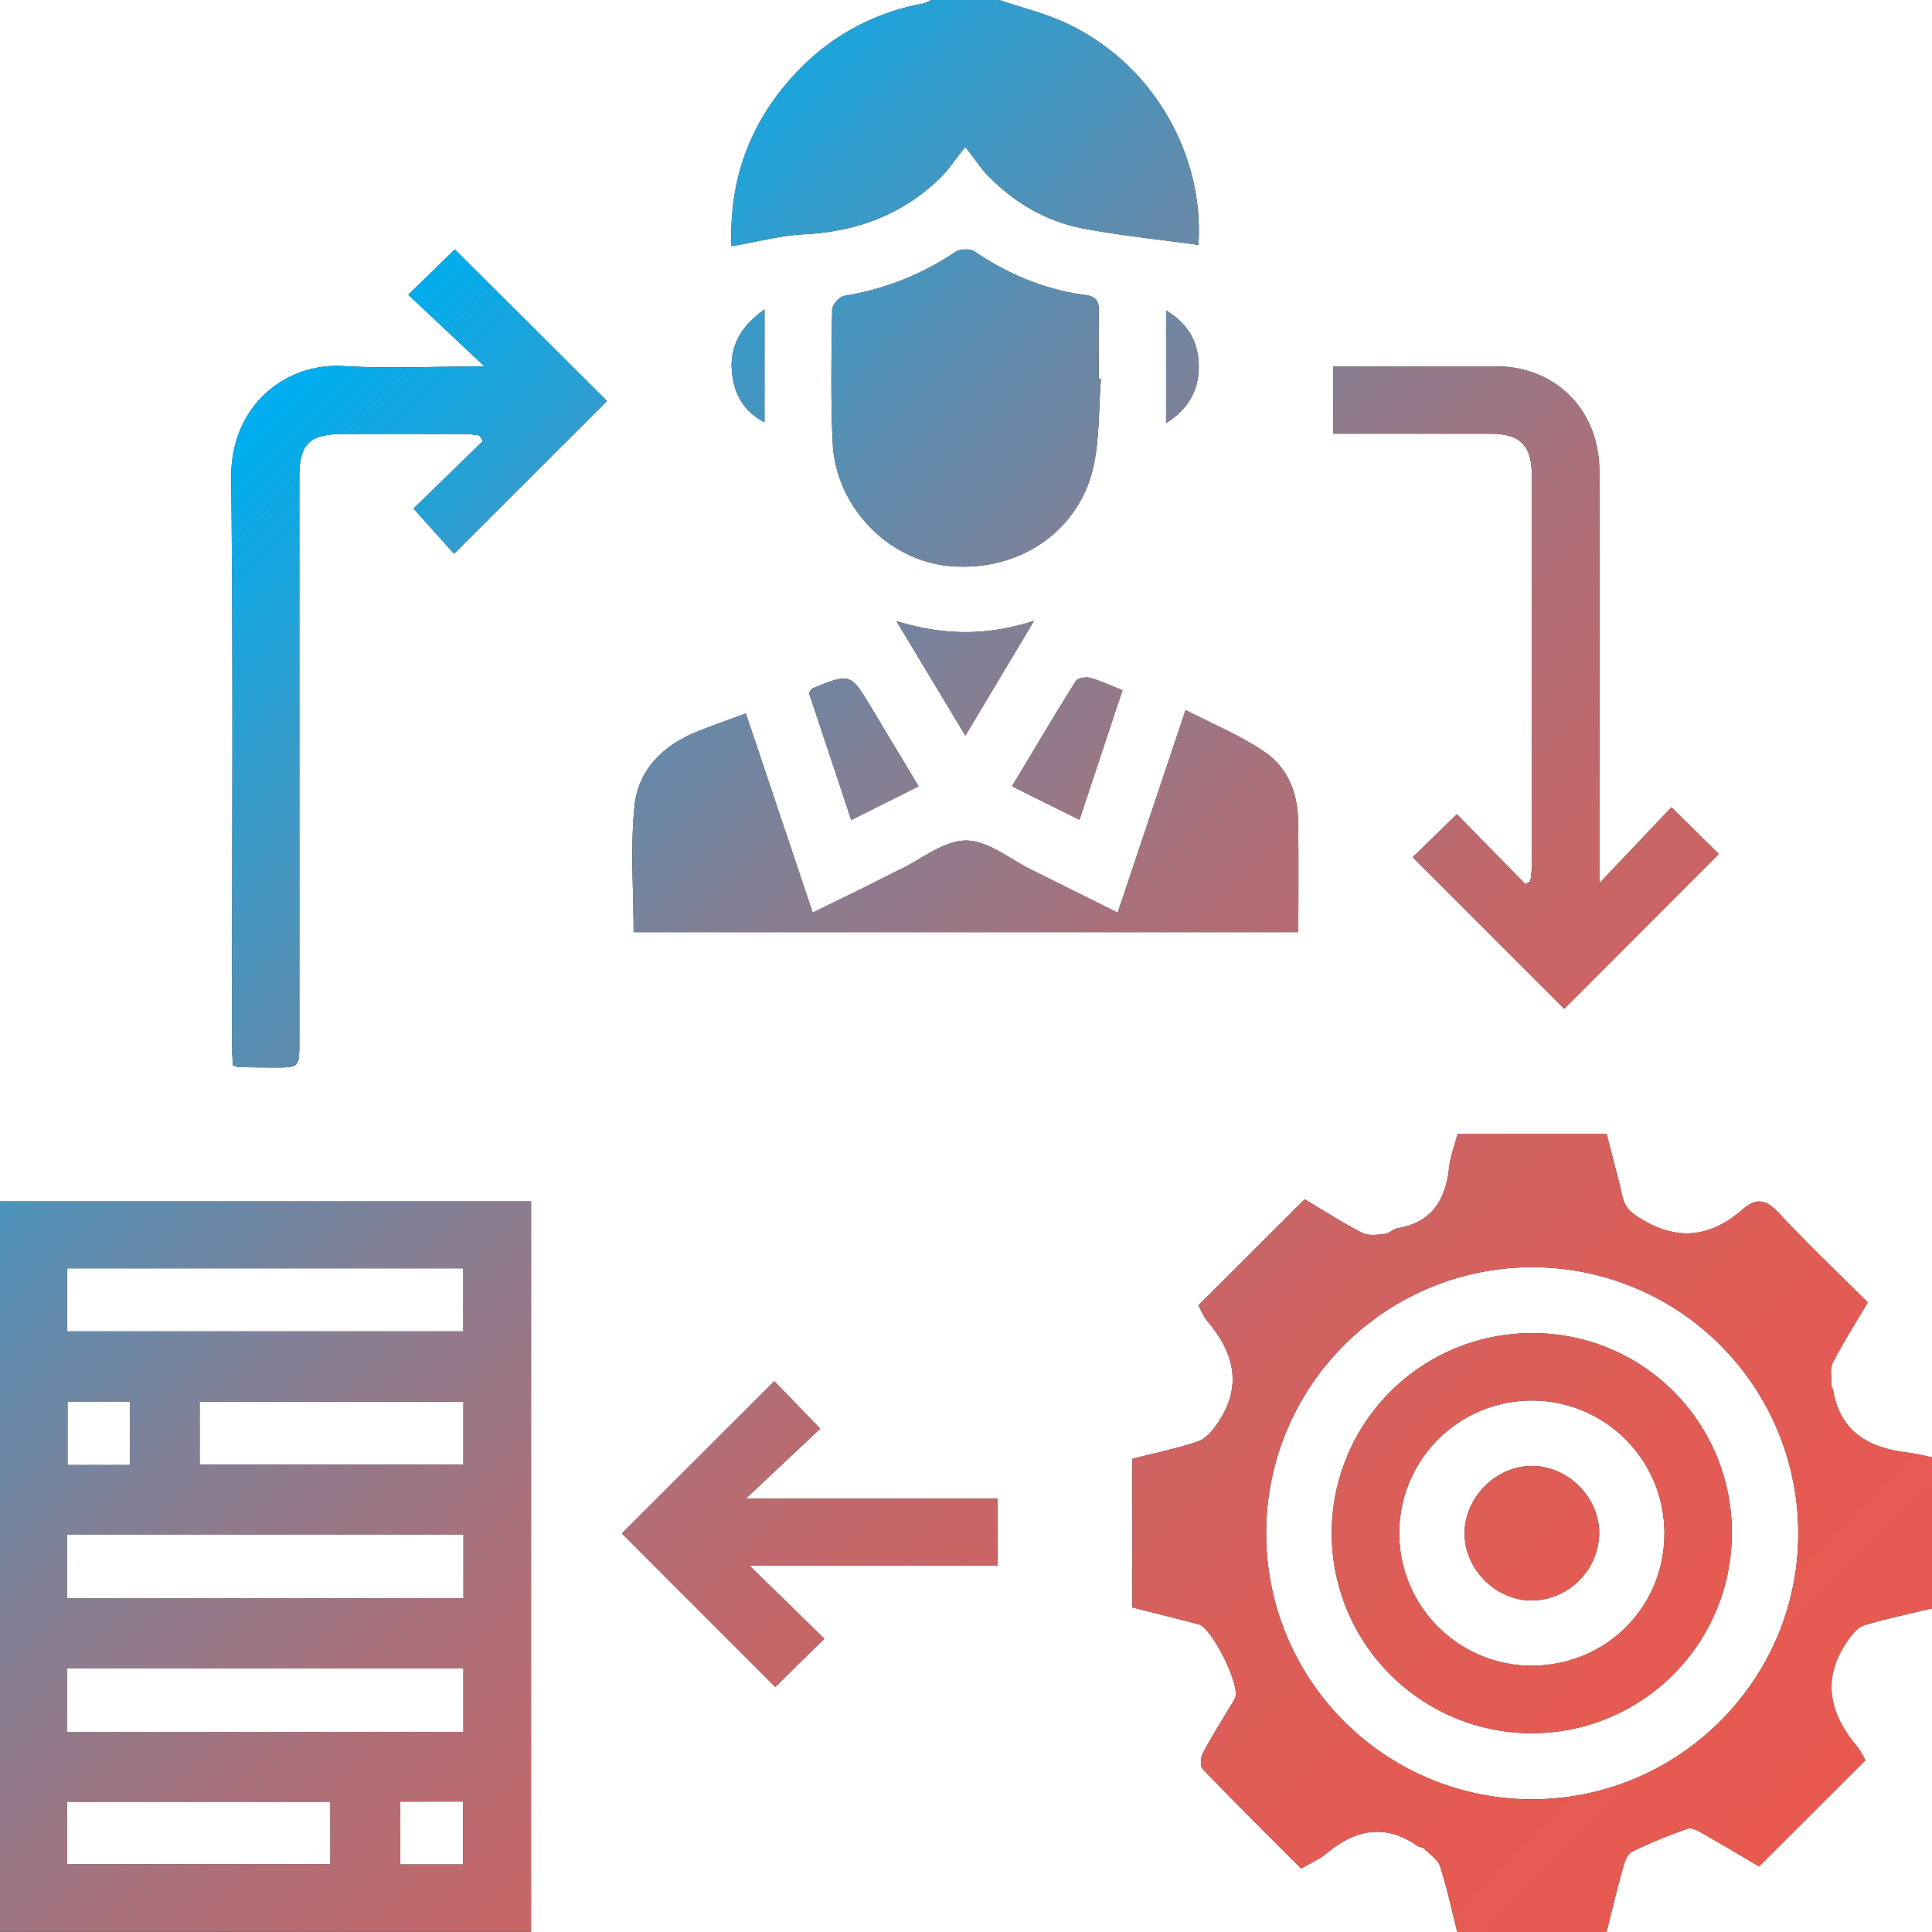
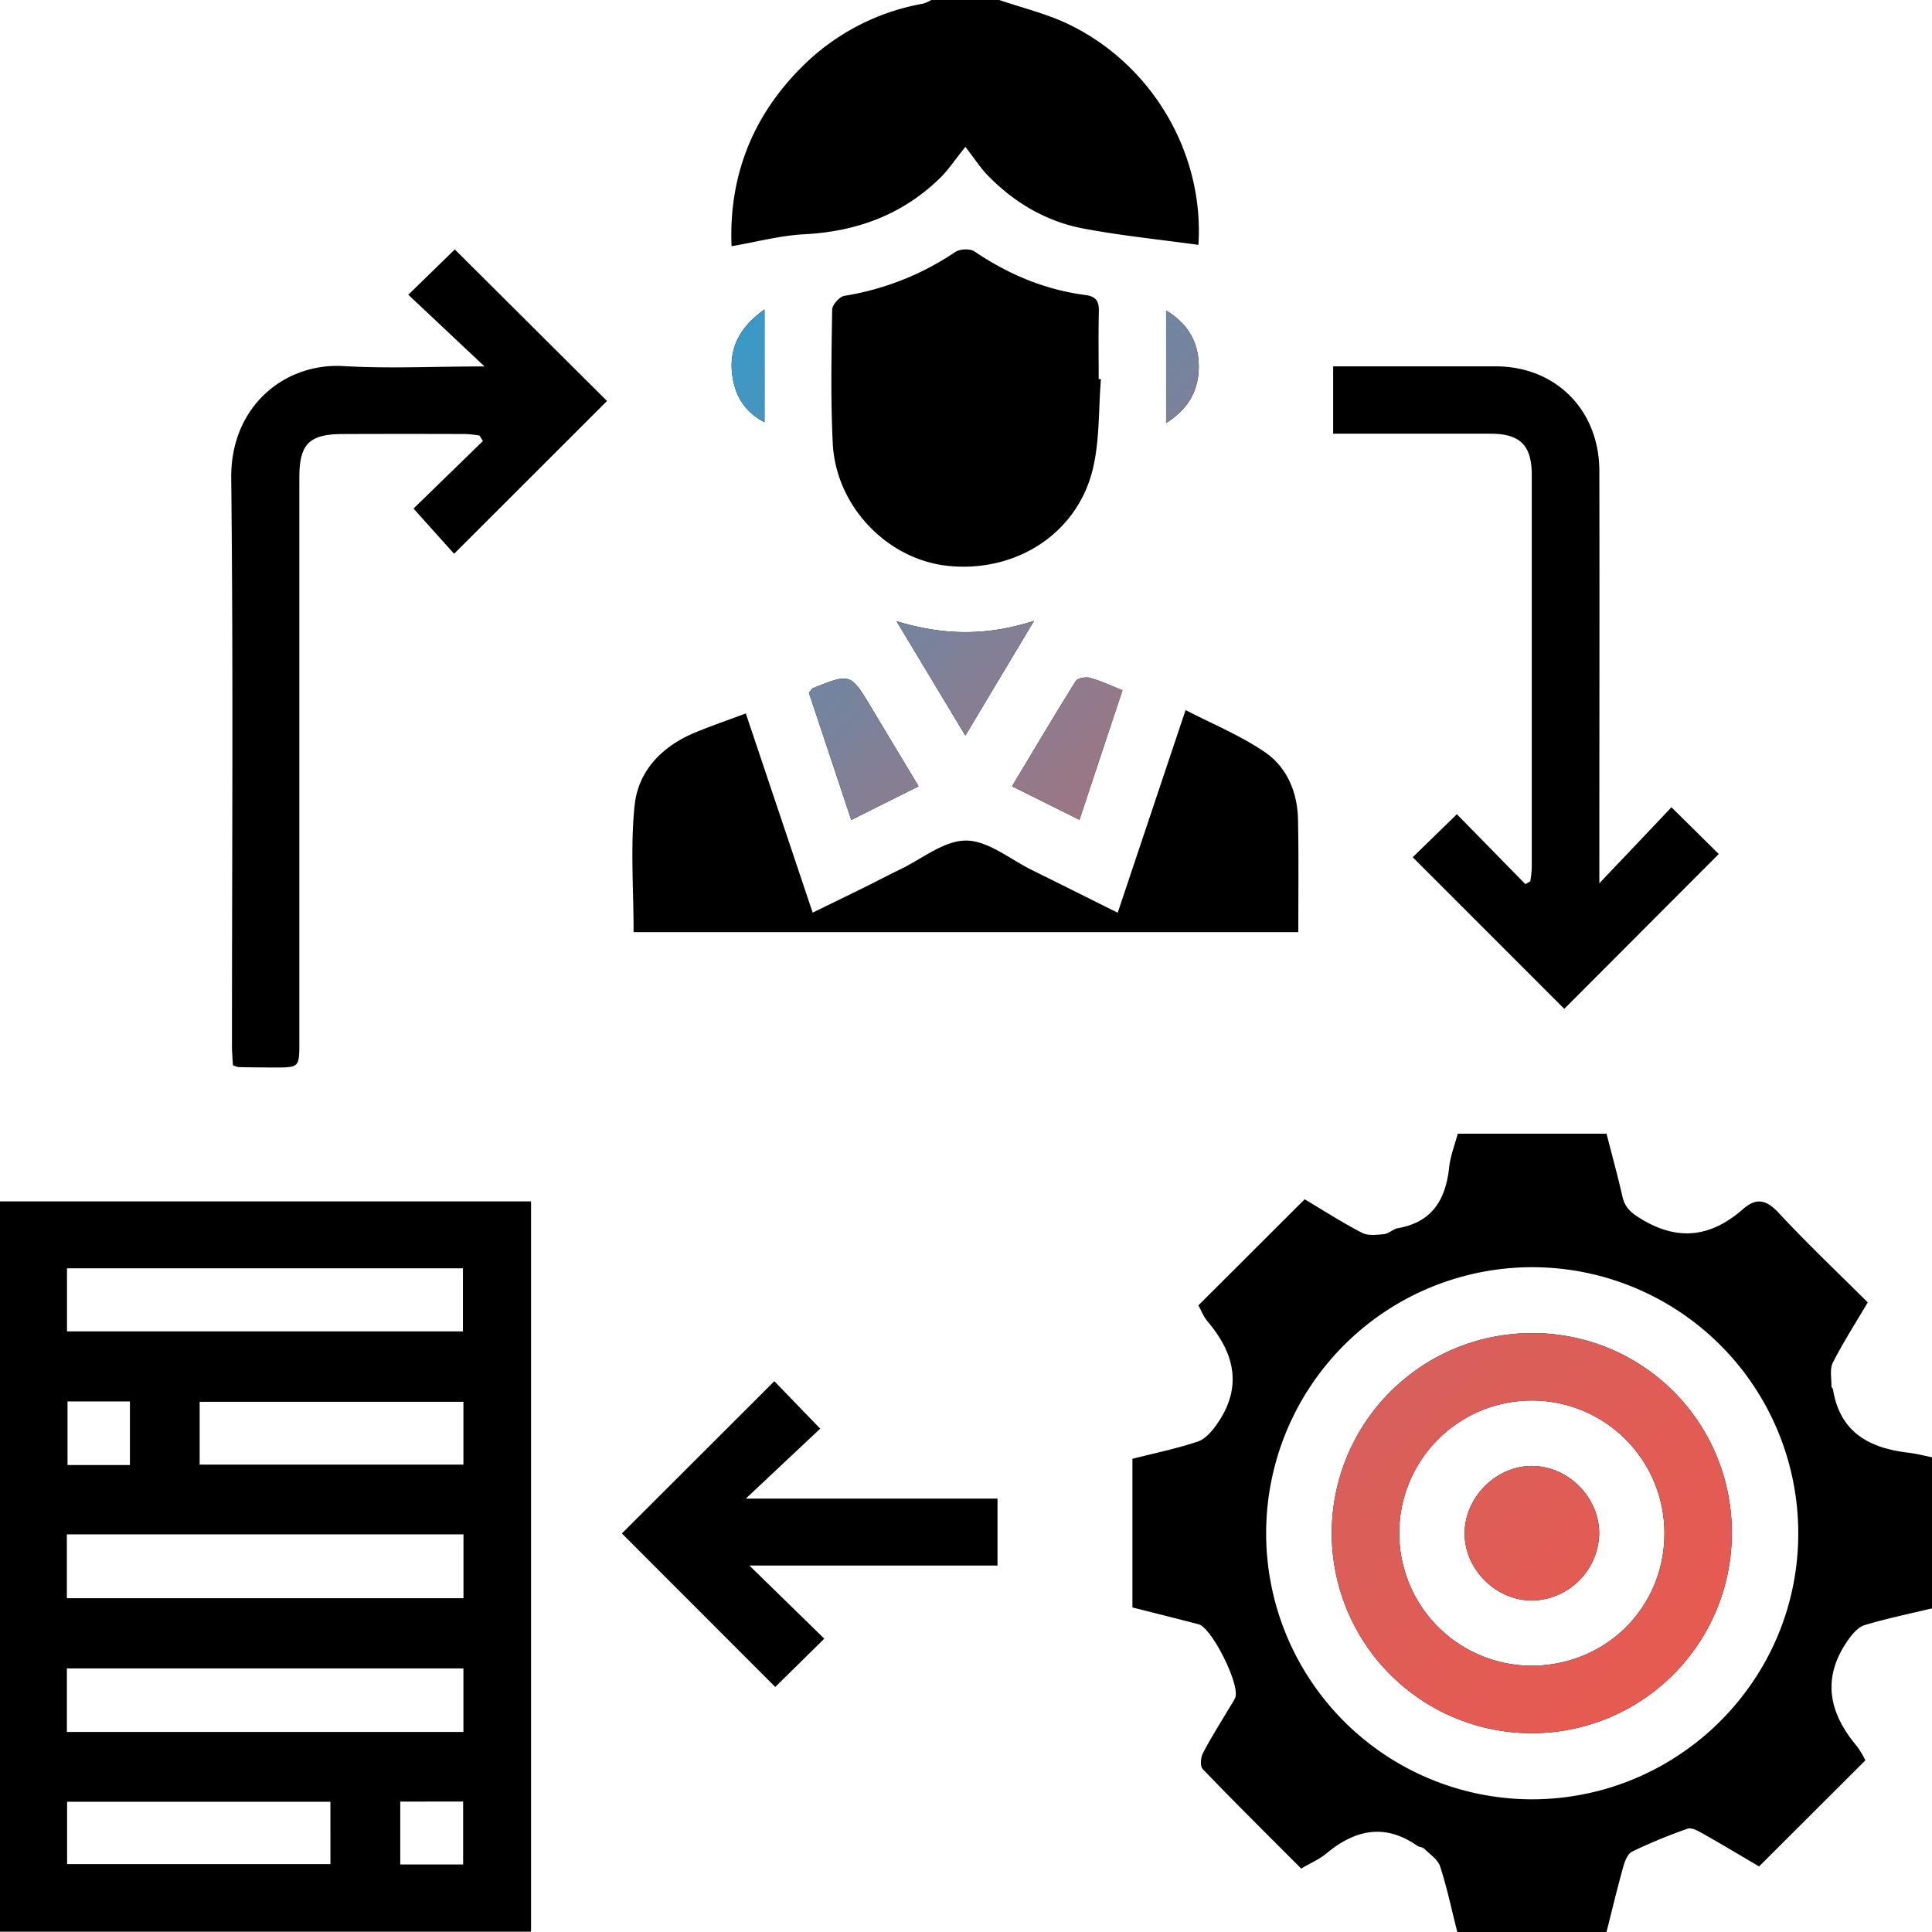
<svg xmlns="http://www.w3.org/2000/svg" viewBox="0 0 673.88 674">
  <defs>
    <linearGradient id="linear-gradient" x1="48.78" y1="180.92" x2="566.26" y2="698.4" gradientUnits="userSpaceOnUse">
      <stop offset=".01" stop-color="#00aeef" />
      <stop offset=".11" stop-color="#2d9ed0" />
      <stop offset=".23" stop-color="#5e8cae" />
      <stop offset=".35" stop-color="#897d91" />
      <stop offset=".47" stop-color="#ab707a" />
      <stop offset=".6" stop-color="#c66667" />
      <stop offset=".73" stop-color="#d95f5a" />
      <stop offset=".86" stop-color="#e45b53" />
      <stop offset="1" stop-color="#e85a50" />
    </linearGradient>
    <style>.cls-1{fill:url(#linear-gradient)}</style>
  </defs>
  <g id="Layer_2" data-name="Layer 2">
    <g id="Layer_1-2" data-name="Layer 1">
      <path d="M673.88 561c-7.86 1.89-15.8 3.52-23.53 5.85-2.23.67-4.25 3.09-5.71 5.16-9.27 13.11-6.84 25.34 3 37a31.19 31.19 0 0 1 3 5 44259.19 44259.19 0 0 1-37.07 37c-5.77-3.39-12.67-7.52-19.66-11.48-1.61-.91-3.86-2.18-5.26-1.69a182.82 182.82 0 0 0-19.37 8c-1.55.75-2.55 3.35-3.09 5.3-2.11 7.54-3.92 15.16-5.86 22.8h-52c-2-7.75-3.58-15.44-6-22.88-.79-2.44-3.56-4.27-5.56-6.24-.57-.57-1.7-.52-2.4-1-11.34-7.91-21.71-5.67-31.74 2.68-2.46 2.05-5.55 3.35-8.78 5.25-11.58-11.62-23.1-23-34.34-34.7-.94-1-.72-4 .06-5.53 2.83-5.43 6.14-10.62 9.26-15.9a29.82 29.82 0 0 0 2-3.41c1.86-4.37-8.11-24.44-12.78-25.67-7.61-2-15.24-3.88-23.06-5.87v-51.84c7.66-1.95 15.36-3.54 22.76-6 2.61-.87 4.95-3.57 6.65-6 9-12.74 6.4-24.58-3.13-35.83-1.52-1.79-2.39-4.11-3.27-5.69l37.07-37c6.09 3.61 12.87 8 20 11.69 2.1 1.1 5.17.72 7.73.45 1.65-.17 3.12-1.77 4.78-2.06 12-2.09 16.68-10 17.89-21.27.42-3.87 1.9-7.61 3-11.69h51.89c1.85 7.26 3.87 14.58 5.56 22 .9 3.94 3.18 5.72 6.65 7.82 13 7.86 24.44 6.09 35.39-3.52 4.7-4.13 8.2-3.25 12.51 1.39 9.84 10.6 20.36 20.56 31 31.15-4.18 7.1-8.53 13.88-12.17 21-1.15 2.26-.43 5.49-.5 8.27 0 .38.51.75.57 1.16 2.41 14.91 12.65 20.41 26.25 22 2.8.33 5.56 1.06 8.33 1.61Zm-46.65-26.4a92.8 92.8 0 1 0-92.73 93c51.28-.14 92.91-41.9 92.73-93ZM348.54 0c8 2.74 16.36 4.73 23.95 8.35C402.13 22.52 420.07 53.8 418 85.41c-13.37-1.85-26.88-3.19-40.17-5.71-13-2.47-24.13-9.07-33.37-18.58-2.41-2.49-4.31-5.47-7.74-9.89-3.82 4.75-6 8.09-8.78 10.82-13.15 12.84-29.11 18.72-47.39 19.66-8.34.43-16.58 2.66-25.38 4.17-1-23.71 6.88-44.91 24.36-62.38a79.18 79.18 0 0 1 42.4-22.22 13.43 13.43 0 0 0 2.9-1.28ZM185.23 419.05v254.72H0V419.05Zm-23.57 116.14H23.32v22.26h138.34ZM23.37 464.38h138.1v-22H23.37Zm138.27 117.56H23.33v22.16h138.31Zm0-93h-92v21.92h92Zm-46.39 139.51H23.41v21.75h91.84ZM45.32 511v-22.17H23.55V511Zm94.29 117.4v21.92h21.93v-21.95ZM169 127.81l-26.58-25L158.64 87l53.09 52.87-53.34 53.29-14.15-15.78 24.2-23.55-1.19-1.91a40 40 0 0 0-4.73-.53q-21.39-.08-42.78 0c-11.85 0-15.32 3.39-15.33 15.16v196.79c0 9 0 9-8.74 9-4.17 0-8.33-.06-12.5-.13a10.23 10.23 0 0 1-1.93-.65c-.1-2-.33-4.35-.33-6.66 0-66 .47-132.07-.26-198.1-.28-25.09 18.7-40.42 39.39-39.1 15.63.92 31.38.11 48.96.11ZM452.85 325.14H221c0-15-1.16-29.78.36-44.26 1.26-12 9.48-20.47 20.78-25.24 5.64-2.38 11.45-4.33 18-6.79 7.73 23 15.4 45.89 23.32 69.48 6.59-3.22 12.64-6.16 18.67-9.14 3.93-1.94 7.8-4 11.75-5.89 7.67-3.68 15.4-10.14 23.09-10.11s15.38 6.54 23 10.3c9.77 4.81 19.5 9.7 29.89 14.87 7.84-23.41 15.44-46.13 23.67-70.68 9.72 5 19.44 9 27.83 14.79 7.63 5.29 11.22 14 11.39 23.47.25 12.89.1 25.8.1 39.2ZM583 281.57l16.51 16.31-53.89 54L492.76 299l15.4-15 23.89 24.39 1.72-1a41.32 41.32 0 0 0 .51-4.68v-137c0-10.33-4-14.4-14.28-14.43h-55v-23.5H521.85c20.79.08 35.91 15.21 36 36.33.1 45.21 0 90.43 0 135.64v8.33c8.86-9.31 16.9-17.77 25.15-26.51ZM384 132.26c-.85 10.45-.41 21.2-2.81 31.27-5.38 22.52-26.71 36.23-50.39 33.86-21.19-2.12-39.23-20.72-40.33-42.69-.77-15.53-.45-31.12-.21-46.68 0-1.7 2.59-4.58 4.29-4.84a96.31 96.31 0 0 0 38.74-15.35c1.6-1 5.07-1.16 6.61-.13 11.82 8 24.57 13.37 38.73 15.21 3.6.47 4.74 2.13 4.65 5.62-.19 7.88-.06 15.78-.06 23.67ZM270.41 588.41l-53.5-53.54 53.18-53.11 16 16.56-25.95 24.39h87.79v23.35h-86.54l26.13 25.51Z" />
      <path d="M391.52 240.76c-5.08 15.26-9.95 29.9-15 45.18L353 274.25c7.51-12.5 14.73-24.7 22.24-36.71.65-1 3.43-1.5 4.93-1.1 3.54.95 6.91 2.56 11.35 4.32ZM320.4 274.26 296.92 286q-7.6-22.86-14.77-44.34c.79-1 1-1.45 1.35-1.59 13.18-5.32 13.18-5.31 20.54 6.95 5.27 8.79 10.55 17.56 16.36 27.24ZM312.7 216.66c16.46 5 31.28 5.22 47.95-.09l-23.93 40ZM266.66 107.94v39.33c-7.42-3.83-10.6-10-11.34-17.32-.9-8.95 2.93-16.05 11.34-22.01ZM406.74 147.55v-39.26c7.69 4.66 11.25 11.08 11.38 19.12.13 8.33-3.32 15.08-11.38 20.14ZM604.05 534.73A69.77 69.77 0 1 1 534.32 465a69.42 69.42 0 0 1 69.73 69.73Zm-23.5.21A46.25 46.25 0 1 0 534 581c26 .06 46.5-20.23 46.55-46.06Z" />
      <path d="M557.79 535a23.84 23.84 0 0 1-23.62 23.26c-12.64-.12-23.45-11.08-23.31-23.63s11.14-23.44 23.68-23.3 23.38 11.02 23.25 23.67Z" />
-       <path class="cls-1" d="M673.88 561c-7.86 1.89-15.8 3.52-23.53 5.85-2.23.67-4.25 3.09-5.71 5.16-9.27 13.11-6.84 25.34 3 37a31.19 31.19 0 0 1 3 5 44259.19 44259.19 0 0 1-37.07 37c-5.77-3.39-12.67-7.52-19.66-11.48-1.61-.91-3.86-2.18-5.26-1.69a182.82 182.82 0 0 0-19.37 8c-1.55.75-2.55 3.35-3.09 5.3-2.11 7.54-3.92 15.16-5.86 22.8h-52c-2-7.75-3.58-15.44-6-22.88-.79-2.44-3.56-4.27-5.56-6.24-.57-.57-1.7-.52-2.4-1-11.34-7.91-21.71-5.67-31.74 2.68-2.46 2.05-5.55 3.35-8.78 5.25-11.58-11.62-23.1-23-34.34-34.7-.94-1-.72-4 .06-5.53 2.83-5.43 6.14-10.62 9.26-15.9a29.82 29.82 0 0 0 2-3.41c1.86-4.37-8.11-24.44-12.78-25.67-7.61-2-15.24-3.88-23.06-5.87v-51.84c7.66-1.95 15.36-3.54 22.76-6 2.61-.87 4.95-3.57 6.65-6 9-12.74 6.4-24.58-3.13-35.83-1.52-1.79-2.39-4.11-3.27-5.69l37.07-37c6.09 3.61 12.87 8 20 11.69 2.1 1.1 5.17.72 7.73.45 1.65-.17 3.12-1.77 4.78-2.06 12-2.09 16.68-10 17.89-21.27.42-3.87 1.9-7.61 3-11.69h51.89c1.85 7.26 3.87 14.58 5.56 22 .9 3.94 3.18 5.72 6.65 7.82 13 7.86 24.44 6.09 35.39-3.52 4.7-4.13 8.2-3.25 12.51 1.39 9.84 10.6 20.36 20.56 31 31.15-4.18 7.1-8.53 13.88-12.17 21-1.15 2.26-.43 5.49-.5 8.27 0 .38.51.75.57 1.16 2.41 14.91 12.65 20.41 26.25 22 2.8.33 5.56 1.06 8.33 1.61Zm-46.65-26.4a92.8 92.8 0 1 0-92.73 93c51.28-.14 92.91-41.9 92.73-93ZM348.54 0c8 2.74 16.36 4.73 23.95 8.35C402.13 22.52 420.07 53.8 418 85.41c-13.37-1.85-26.88-3.19-40.17-5.71-13-2.47-24.13-9.07-33.37-18.58-2.41-2.49-4.31-5.47-7.74-9.89-3.82 4.75-6 8.09-8.78 10.82-13.15 12.84-29.11 18.72-47.39 19.66-8.34.43-16.58 2.66-25.38 4.17-1-23.71 6.88-44.91 24.36-62.38a79.18 79.18 0 0 1 42.4-22.22 13.43 13.43 0 0 0 2.9-1.28ZM185.23 419.05v254.72H0V419.05Zm-23.57 116.14H23.32v22.26h138.34ZM23.37 464.38h138.1v-22H23.37Zm138.27 117.56H23.33v22.16h138.31Zm0-93h-92v21.92h92Zm-46.39 139.51H23.41v21.75h91.84ZM45.32 511v-22.17H23.55V511Zm94.29 117.4v21.92h21.93v-21.95ZM169 127.81l-26.58-25L158.64 87l53.09 52.87-53.34 53.29-14.15-15.78 24.2-23.55-1.19-1.91a40 40 0 0 0-4.73-.53q-21.39-.08-42.78 0c-11.85 0-15.32 3.39-15.33 15.16v196.79c0 9 0 9-8.74 9-4.17 0-8.33-.06-12.5-.13a10.23 10.23 0 0 1-1.93-.65c-.1-2-.33-4.35-.33-6.66 0-66 .47-132.07-.26-198.1-.28-25.09 18.7-40.42 39.39-39.1 15.63.92 31.38.11 48.96.11ZM452.85 325.14H221c0-15-1.16-29.78.36-44.26 1.26-12 9.48-20.47 20.78-25.24 5.64-2.38 11.45-4.33 18-6.79 7.73 23 15.4 45.89 23.32 69.48 6.59-3.22 12.64-6.16 18.67-9.14 3.93-1.94 7.8-4 11.75-5.89 7.67-3.68 15.4-10.14 23.09-10.11s15.38 6.54 23 10.3c9.77 4.81 19.5 9.7 29.89 14.87 7.84-23.41 15.44-46.13 23.67-70.68 9.72 5 19.44 9 27.83 14.79 7.63 5.29 11.22 14 11.39 23.47.25 12.89.1 25.8.1 39.2ZM583 281.57l16.51 16.31-53.89 54L492.76 299l15.4-15 23.89 24.39 1.72-1a41.32 41.32 0 0 0 .51-4.68v-137c0-10.33-4-14.4-14.28-14.43h-55v-23.5H521.85c20.79.08 35.91 15.21 36 36.33.1 45.21 0 90.43 0 135.64v8.33c8.86-9.31 16.9-17.77 25.15-26.51ZM384 132.26c-.85 10.45-.41 21.2-2.81 31.27-5.38 22.52-26.71 36.23-50.39 33.86-21.19-2.12-39.23-20.72-40.33-42.69-.77-15.53-.45-31.12-.21-46.68 0-1.7 2.59-4.58 4.29-4.84a96.31 96.31 0 0 0 38.74-15.35c1.6-1 5.07-1.16 6.61-.13 11.82 8 24.57 13.37 38.73 15.21 3.6.47 4.74 2.13 4.65 5.62-.19 7.88-.06 15.78-.06 23.67ZM270.41 588.41l-53.5-53.54 53.18-53.11 16 16.56-25.95 24.39h87.79v23.35h-86.54l26.13 25.51Z" />
      <path class="cls-1" d="M391.52 240.76c-5.08 15.26-9.95 29.9-15 45.18L353 274.25c7.51-12.5 14.73-24.7 22.24-36.71.65-1 3.43-1.5 4.93-1.1 3.54.95 6.91 2.56 11.35 4.32ZM320.4 274.26 296.92 286q-7.6-22.86-14.77-44.34c.79-1 1-1.45 1.35-1.59 13.18-5.32 13.18-5.31 20.54 6.95 5.27 8.79 10.55 17.56 16.36 27.24ZM312.7 216.66c16.46 5 31.28 5.22 47.95-.09l-23.93 40ZM266.66 107.94v39.33c-7.42-3.83-10.6-10-11.34-17.32-.9-8.95 2.93-16.05 11.34-22.01ZM406.74 147.55v-39.26c7.69 4.66 11.25 11.08 11.38 19.12.13 8.33-3.32 15.08-11.38 20.14ZM604.05 534.73A69.77 69.77 0 1 1 534.32 465a69.42 69.42 0 0 1 69.73 69.73Zm-23.5.21A46.25 46.25 0 1 0 534 581c26 .06 46.5-20.23 46.55-46.06Z" />
      <path class="cls-1" d="M557.79 535a23.84 23.84 0 0 1-23.62 23.26c-12.64-.12-23.45-11.08-23.31-23.63s11.14-23.44 23.68-23.3 23.38 11.02 23.25 23.67Z" />
    </g>
  </g>
</svg>